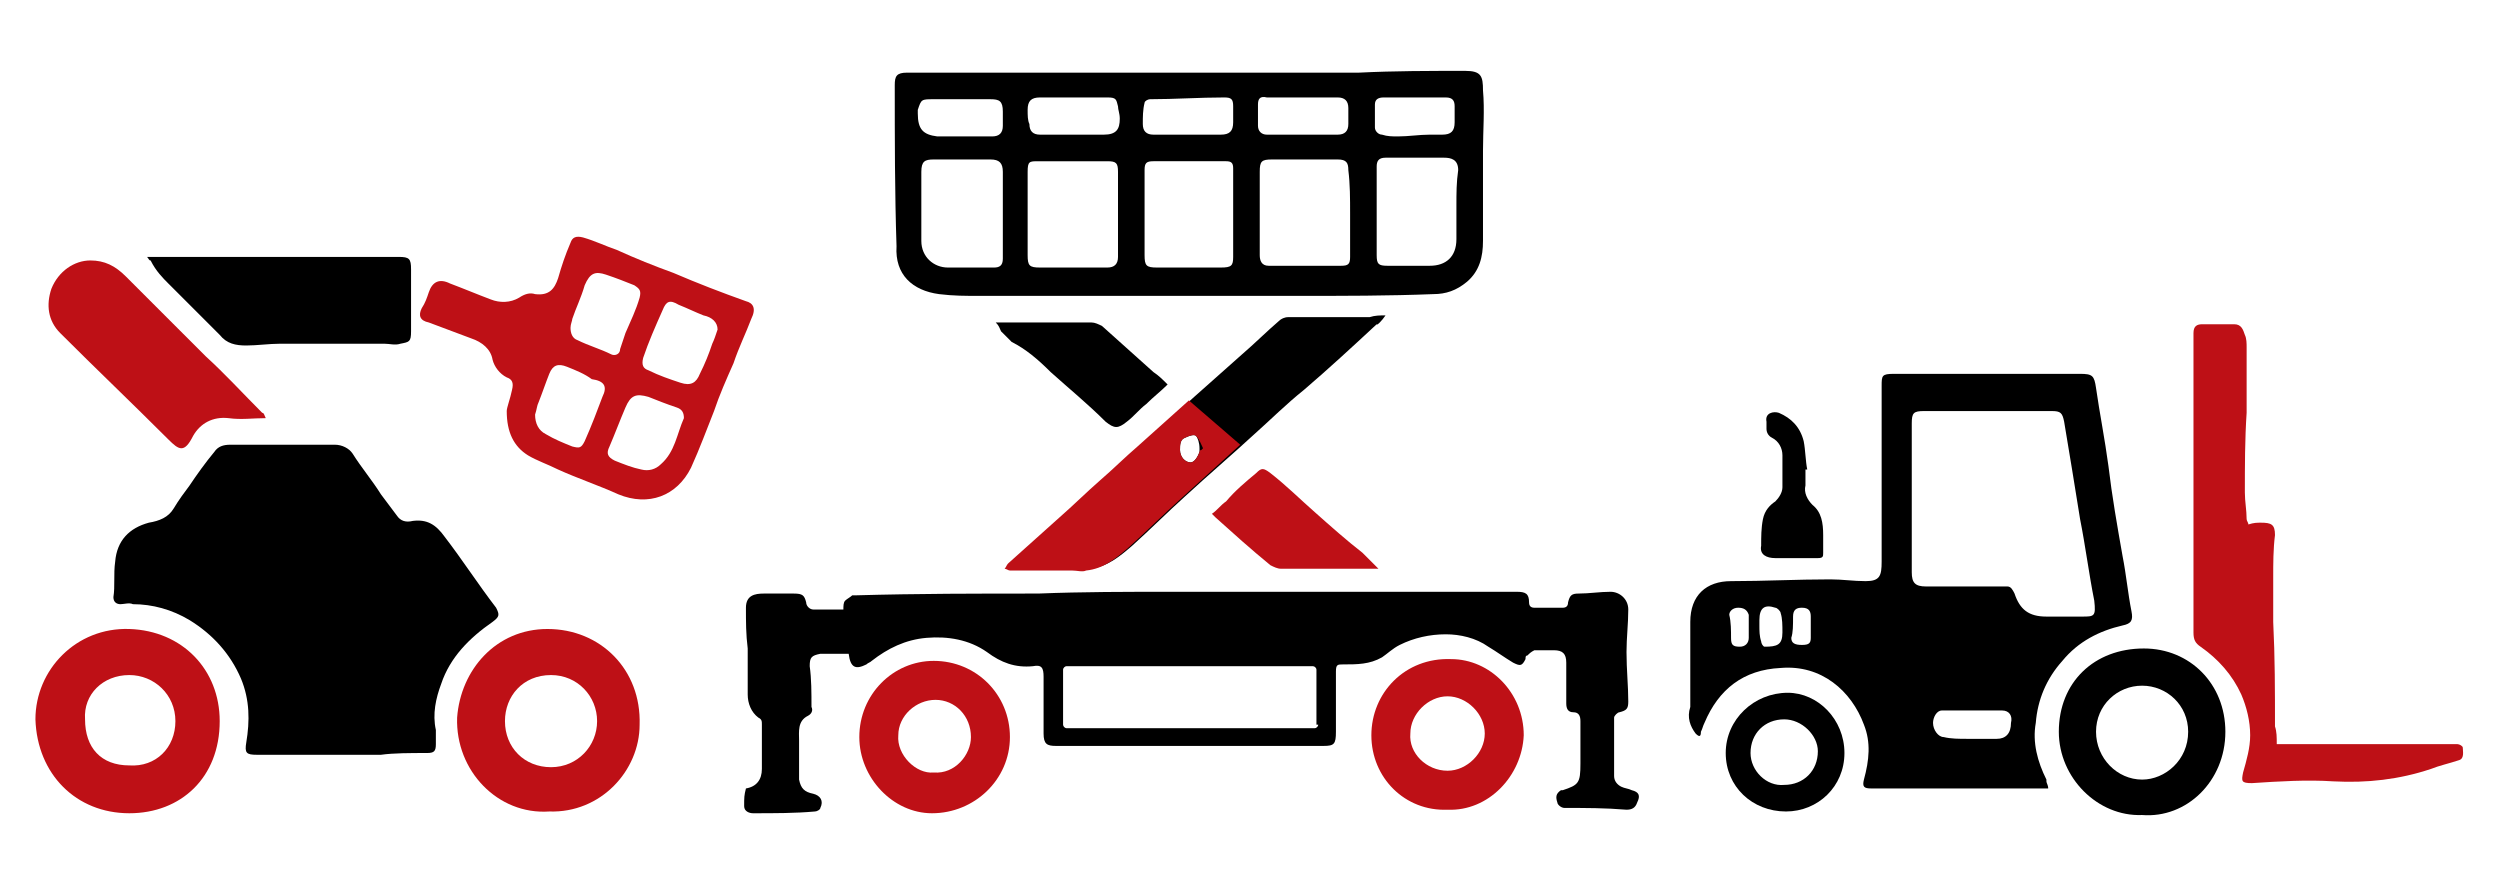
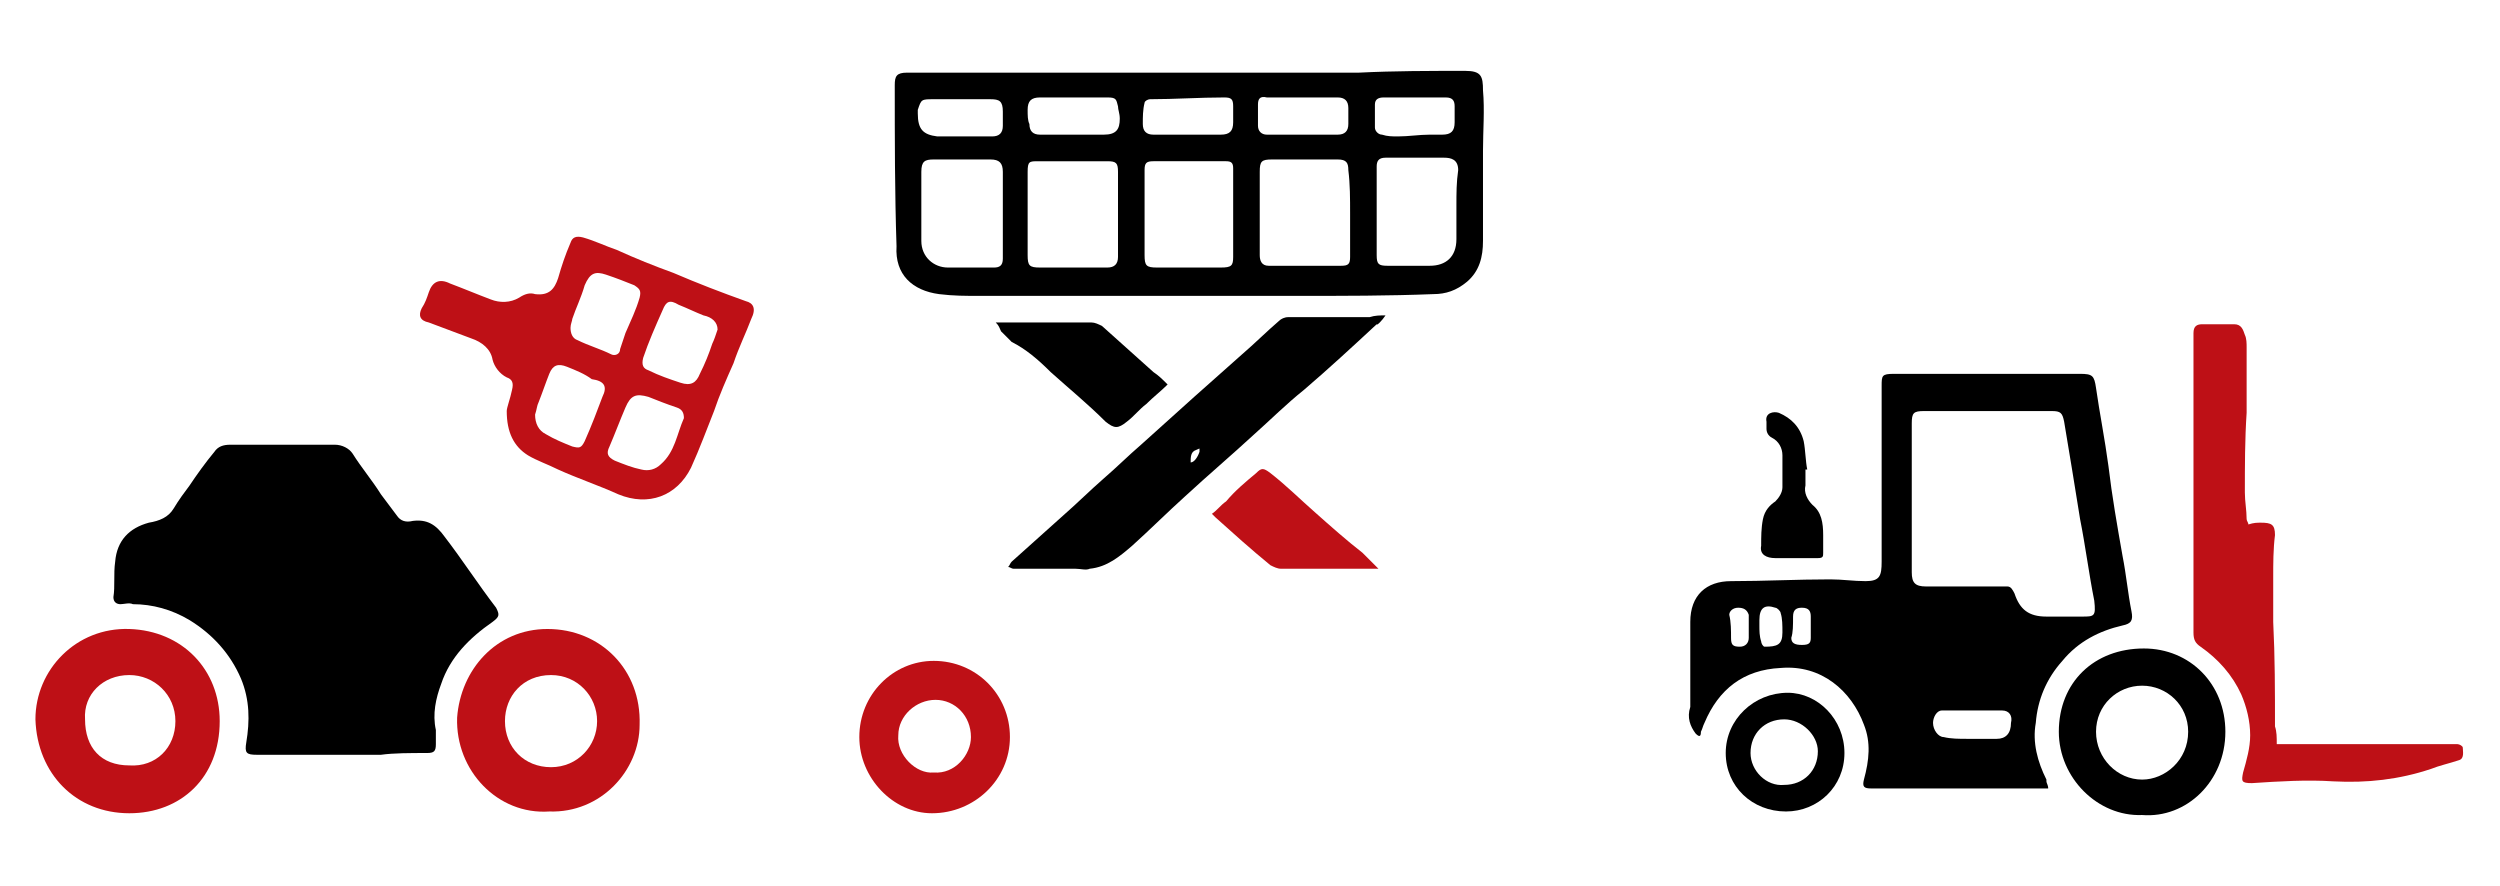
<svg xmlns="http://www.w3.org/2000/svg" version="1.1" id="Capa_1" x="0px" y="0px" viewBox="0 0 141.1 50" style="enable-background:new 0 0 141.1 50;" xml:space="preserve">
  <style type="text/css">
	.st0{fill:#BE1016;}
</style>
  <g>
    <g>
      <path d="M24.1,42.5c0.4,0,0.5-0.1,0.5-0.5c0-0.3,0-0.6,0-0.8c-0.2-0.9,0-1.8,0.3-2.6c0.5-1.5,1.6-2.6,2.9-3.5    c0.4-0.3,0.4-0.4,0.2-0.8c-1-1.3-1.9-2.7-2.9-4c-0.5-0.7-1-1-1.8-0.9c-0.4,0.1-0.7,0-0.9-0.3c-0.3-0.4-0.6-0.8-0.9-1.2    c-0.5-0.8-1.1-1.5-1.6-2.3c-0.2-0.3-0.6-0.5-1-0.5c-2,0-3.9,0-5.9,0c-0.4,0-0.7,0.1-0.9,0.4c-0.5,0.6-1,1.3-1.4,1.9    c-0.3,0.4-0.6,0.8-0.9,1.3c-0.3,0.5-0.8,0.7-1.4,0.8c-1.1,0.3-1.8,1-1.9,2.2c-0.1,0.7,0,1.4-0.1,2c0,0.3,0.2,0.4,0.4,0.4    c0.2,0,0.5-0.1,0.7,0c1.1,0,2.2,0.3,3.2,0.9c1.3,0.8,2.3,1.9,2.9,3.3c0.5,1.2,0.5,2.4,0.3,3.6c-0.1,0.6,0,0.7,0.6,0.7    c1.6,0,3.2,0,4.8,0c0.7,0,1.5,0,2.2,0C22.2,42.5,23.2,42.5,24.1,42.5z" />
      <path d="M95.7,41.4c0.2,0.2,0.3,0.2,0.3-0.1c0.1-0.2,0.1-0.3,0.2-0.5c0.8-1.9,2.2-3,4.3-3.1c2.3-0.2,4,1.3,4.7,3.2    c0.4,1,0.3,2,0,3.1c-0.1,0.4,0,0.5,0.4,0.5c3.2,0,6.4,0,9.6,0c0.1,0,0.2,0,0.4,0c0-0.2-0.1-0.3-0.1-0.4c0,0,0-0.1,0-0.1    c-0.5-1-0.8-2.1-0.6-3.2c0.1-1.3,0.6-2.5,1.5-3.5c0.9-1.1,2.1-1.7,3.4-2c0.5-0.1,0.6-0.3,0.5-0.8c-0.2-1-0.3-2.1-0.5-3.1    c-0.3-1.7-0.6-3.4-0.8-5.1c-0.2-1.5-0.5-3-0.7-4.4c-0.1-0.7-0.2-0.8-0.9-0.8c-3.5,0-7,0-10.5,0c-0.7,0-0.7,0.1-0.7,0.7    c0,3.2,0,6.3,0,9.5c0,0.1,0,0.3,0,0.4c0,0.8-0.1,1.1-0.9,1.1c-0.7,0-1.3-0.1-2-0.1c-1.9,0-3.7,0.1-5.6,0.1c-1.4,0-2.3,0.8-2.3,2.3    c0,1.6,0,3.2,0,4.8C95.2,40.5,95.4,41,95.7,41.4z M112.7,41.7c-0.6,0-1.1,0-1.7,0c-0.4,0-0.9,0-1.3-0.1c-0.3,0-0.6-0.4-0.6-0.8    c0-0.3,0.2-0.7,0.5-0.7c1.1,0,2.3,0,3.4,0c0.4,0,0.6,0.3,0.5,0.7C113.5,41.4,113.2,41.7,112.7,41.7z M107.9,23.9    c0-0.6,0.1-0.7,0.7-0.7c1.2,0,2.4,0,3.6,0c1.2,0,2.4,0,3.6,0c0.5,0,0.6,0.1,0.7,0.6c0.3,1.8,0.6,3.6,0.9,5.5    c0.3,1.5,0.5,3.1,0.8,4.6c0,0,0,0,0,0c0.1,0.9,0,0.9-0.7,0.9c-0.7,0-1.3,0-2,0c-1,0-1.5-0.4-1.8-1.3c-0.1-0.2-0.2-0.4-0.4-0.4    c-0.2,0-0.4,0-0.5,0c-1.4,0-2.8,0-4.1,0c-0.6,0-0.8-0.2-0.8-0.8c0-1.8,0-3.6,0-5.4C107.9,25.8,107.9,24.8,107.9,23.9z M101.2,34.8    c0-0.4,0.2-0.5,0.5-0.5c0.4,0,0.5,0.2,0.5,0.5c0,0.1,0,0.1,0,0.2c0,0.3,0,0.7,0,1c0,0.3-0.1,0.4-0.5,0.4c-0.4,0-0.6-0.1-0.6-0.4    C101.2,35.7,101.2,35.3,101.2,34.8z M99.3,35.3c0-0.1,0-0.2,0-0.3c0-0.7,0.3-0.9,0.9-0.7c0.1,0,0.3,0.2,0.3,0.3    c0.1,0.3,0.1,0.7,0.1,1.1c0,0.7-0.3,0.8-1,0.8c-0.1,0-0.2-0.2-0.2-0.3C99.3,35.9,99.3,35.6,99.3,35.3    C99.3,35.3,99.3,35.3,99.3,35.3z M98.1,34.3c0.3,0,0.5,0.1,0.6,0.4c0,0.2,0,0.5,0,0.7c0,0.2,0,0.4,0,0.6c0,0.3-0.2,0.5-0.5,0.5    c-0.4,0-0.5-0.1-0.5-0.5s0-0.9-0.1-1.3C97.6,34.5,97.8,34.3,98.1,34.3z" />
      <path d="M53,16.6c0.8,0.1,1.5,0.1,2.3,0.1c0.6,0,1.1,0,1.7,0c3.5,0,7,0,10.5,0c1.4,0,2.9,0,4.3,0c0.5,0,0.9,0,1.4,0    c2.6,0,5.2,0,7.7-0.1c0.7,0,1.3-0.2,1.9-0.7c0.7-0.6,0.9-1.4,0.9-2.3c0-1.7,0-3.4,0-5.1c0-1.1,0.1-2.3,0-3.4c0-0.8-0.1-1.1-1-1.1    c-2,0-4,0-6,0.1c-3.8,0-7.6,0-11.3,0c-4.7,0-9.5,0-14.2,0c-0.6,0-0.7,0.2-0.7,0.7c0,3,0,6.1,0.1,9.1C50.5,15.5,51.5,16.4,53,16.6z     M82.2,11.6c0,0.6,0,1.2,0,1.9c0,1-0.6,1.5-1.5,1.5c-0.8,0-1.6,0-2.4,0c-0.5,0-0.6-0.1-0.6-0.6c0-1.7,0-3.3,0-5    c0-0.3,0.1-0.5,0.5-0.5c0.9,0,1.8,0,2.7,0c0.2,0,0.4,0,0.6,0c0.4,0,0.8,0.1,0.8,0.7C82.2,10.3,82.2,10.9,82.2,11.6z M77.6,5.9    c0-0.3,0.2-0.4,0.5-0.4c0.6,0,1.2,0,1.8,0s1.2,0,1.7,0c0.4,0,0.5,0.2,0.5,0.5c0,0.3,0,0.6,0,0.9c0,0.5-0.2,0.7-0.7,0.7    c-0.3,0-0.5,0-0.7,0c-0.6,0-1.2,0.1-1.8,0.1c-0.3,0-0.6,0-0.9-0.1c-0.2,0-0.4-0.2-0.4-0.4C77.6,6.7,77.6,6.3,77.6,5.9z M76.2,12.1    c0,0.8,0,1.6,0,2.4c0,0.4-0.1,0.5-0.5,0.5c-1.1,0-2.3,0-3.4,0c-0.2,0-0.4,0-0.7,0c-0.4,0-0.5-0.3-0.5-0.6c0-0.7,0-1.3,0-2    c0-0.9,0-1.8,0-2.7c0-0.6,0.1-0.7,0.7-0.7c0.8,0,1.6,0,2.4,0C74.6,9,75.1,9,75.5,9c0.5,0,0.6,0.2,0.6,0.6    C76.2,10.4,76.2,11.2,76.2,12.1z M71,5.9c0-0.3,0.1-0.5,0.5-0.4c0.7,0,1.4,0,2,0c0.7,0,1.3,0,2,0c0.4,0,0.6,0.2,0.6,0.6    c0,0.3,0,0.6,0,0.9c0,0.4-0.2,0.6-0.6,0.6c-1.3,0-2.7,0-4,0c-0.3,0-0.5-0.2-0.5-0.5C71,6.7,71,6.3,71,5.9z M68.9,15.1    c-1.2,0-2.4,0-3.6,0c-0.6,0-0.7-0.1-0.7-0.7c0-0.8,0-1.6,0-2.4c0-0.8,0-1.6,0-2.4c0-0.4,0.1-0.5,0.5-0.5c1.4,0,2.7,0,4.1,0    c0.3,0,0.4,0.1,0.4,0.4c0,0,0,0,0,0.1c0,1.6,0,3.3,0,4.9C69.6,15,69.5,15.1,68.9,15.1z M64.6,5.8c0-0.1,0.2-0.2,0.3-0.2    c1.4,0,2.8-0.1,4.2-0.1c0.4,0,0.5,0.1,0.5,0.5c0,0.3,0,0.6,0,0.9c0,0.5-0.2,0.7-0.7,0.7c-0.6,0-1.1,0-1.7,0c0,0,0,0,0,0    c-0.7,0-1.4,0-2.1,0c-0.4,0-0.6-0.2-0.6-0.6C64.5,6.6,64.5,6.2,64.6,5.8z M63.1,12.1c0,0.8,0,1.6,0,2.4c0,0.4-0.2,0.6-0.6,0.6    c-1.3,0-2.5,0-3.8,0c-0.6,0-0.7-0.1-0.7-0.7c0-1.6,0-3.1,0-4.7c0-0.6,0.1-0.6,0.6-0.6c1.3,0,2.6,0,3.9,0c0.5,0,0.6,0.1,0.6,0.6    C63.1,10.5,63.1,11.3,63.1,12.1L63.1,12.1z M58,6.2c0-0.5,0.2-0.7,0.7-0.7c0.6,0,1.3,0,1.9,0c0.6,0,1.2,0,1.9,0    c0.5,0,0.5,0.1,0.6,0.5c0,0.2,0.1,0.4,0.1,0.7c0,0.6-0.2,0.9-0.9,0.9c-1,0-1.9,0-2.9,0c-0.2,0-0.5,0-0.7,0c-0.4,0-0.6-0.2-0.6-0.6    C58,6.8,58,6.5,58,6.2z M56.6,14.6c0,0.4-0.2,0.5-0.5,0.5c-0.9,0-1.7,0-2.6,0c-0.8,0-1.5-0.6-1.5-1.5c0-1.3,0-2.6,0-3.9    c0-0.6,0.2-0.7,0.7-0.7c0.7,0,1.3,0,2,0c0.4,0,0.8,0,1.2,0c0.5,0,0.7,0.2,0.7,0.7c0,0.8,0,1.6,0,2.4C56.6,13,56.6,13.8,56.6,14.6z     M51.8,6.4c0-0.1,0-0.1,0-0.2C52,5.6,52,5.6,52.7,5.6c1.1,0,2.1,0,3.2,0c0.5,0,0.7,0.1,0.7,0.7c0,0.3,0,0.5,0,0.8    c0,0.4-0.2,0.6-0.6,0.6c-0.6,0-1.1,0-1.7,0c0,0,0,0,0,0c-0.5,0-0.9,0-1.4,0C52.1,7.6,51.8,7.3,51.8,6.4z" />
      <path class="st0" d="M42.1,17c-1.4-0.5-2.7-1-4.1-1.6c-1.1-0.4-2.1-0.8-3.2-1.3c-0.6-0.2-1.2-0.5-1.9-0.7c-0.4-0.1-0.6,0-0.7,0.3    c-0.3,0.7-0.5,1.3-0.7,2c-0.2,0.6-0.5,1-1.3,0.9c-0.3-0.1-0.6,0-0.9,0.2c-0.5,0.3-1.1,0.3-1.6,0.1c-0.8-0.3-1.5-0.6-2.3-0.9    c-0.6-0.3-1-0.1-1.2,0.5c-0.1,0.3-0.2,0.6-0.4,0.9c-0.2,0.4-0.1,0.7,0.4,0.8c0.8,0.3,1.6,0.6,2.4,0.9c0.6,0.2,1.1,0.6,1.2,1.2    c0.1,0.4,0.4,0.8,0.8,1c0.3,0.1,0.4,0.3,0.3,0.7c-0.1,0.5-0.3,1-0.3,1.2c0,1.2,0.4,2,1.2,2.5c0.5,0.3,1.1,0.5,1.7,0.8    c1.1,0.5,2.3,0.9,3.4,1.4c1.7,0.7,3.3,0.1,4.1-1.5c0.5-1.1,0.9-2.2,1.3-3.2c0.3-0.9,0.7-1.8,1.1-2.7c0.3-0.9,0.7-1.7,1-2.5    C42.7,17.4,42.5,17.1,42.1,17z M32.3,18c0.2-0.6,0.5-1.2,0.7-1.9c0.3-0.7,0.6-0.8,1.2-0.6c0.6,0.2,1.1,0.4,1.6,0.6    c0.3,0.2,0.4,0.3,0.3,0.7c-0.2,0.7-0.5,1.3-0.8,2c-0.1,0.3-0.2,0.6-0.3,0.9C35,20,34.7,20.1,34.5,20c-0.6-0.3-1.3-0.5-1.9-0.8    c-0.3-0.1-0.4-0.4-0.4-0.7C32.2,18.3,32.3,18.1,32.3,18z M34,22.4c-0.3,0.8-0.6,1.6-1,2.5c-0.2,0.4-0.3,0.4-0.7,0.3    c-0.5-0.2-1-0.4-1.5-0.7c-0.4-0.2-0.6-0.6-0.6-1.1c0.1-0.3,0.1-0.5,0.2-0.7c0.2-0.5,0.4-1.1,0.6-1.6c0.2-0.5,0.5-0.6,1-0.4    c0.5,0.2,1,0.4,1.4,0.7C34.1,21.5,34.3,21.8,34,22.4z M37.3,26.2c-0.3,0.3-0.7,0.4-1.1,0.3c-0.5-0.1-1-0.3-1.5-0.5    c-0.4-0.2-0.5-0.4-0.3-0.8c0.3-0.7,0.6-1.5,0.9-2.2c0.3-0.7,0.6-0.8,1.3-0.6c0.5,0.2,1,0.4,1.6,0.6c0.3,0.1,0.4,0.3,0.4,0.6    C38.2,24.5,38.1,25.5,37.3,26.2z M40.5,18.6c-0.1,0.3-0.2,0.6-0.3,0.8c-0.2,0.6-0.4,1.1-0.7,1.7c-0.2,0.5-0.5,0.7-1.1,0.5    c-0.6-0.2-1.2-0.4-1.8-0.7c-0.3-0.1-0.4-0.3-0.3-0.7c0.3-0.9,0.7-1.8,1.1-2.7c0.2-0.5,0.4-0.6,0.9-0.3c0.5,0.2,0.9,0.4,1.4,0.6    C40.2,17.9,40.5,18.2,40.5,18.6z" />
      <path class="st0" d="M131.7,44.1c1.9,0.1,3.7-0.1,5.5-0.7c0.5-0.2,1-0.3,1.6-0.5c0.3-0.1,0.2-0.5,0.2-0.7c0-0.1-0.2-0.2-0.3-0.2    c-0.4,0-0.8,0-1.1,0c-2.9,0-5.8,0-8.7,0c-0.1,0-0.3,0-0.4,0c0-0.4,0-0.7-0.1-1c0-2,0-3.9-0.1-5.9c0-0.8,0-1.7,0-2.5    c0-0.8,0-1.6,0.1-2.4c0-0.6-0.2-0.7-0.8-0.7c-0.2,0-0.4,0-0.7,0.1c0-0.1-0.1-0.2-0.1-0.3c0-0.5-0.1-1-0.1-1.5c0-1.5,0-3,0.1-4.5    c0-1.2,0-2.5,0-3.7c0-0.2,0-0.5-0.1-0.7c-0.1-0.3-0.2-0.6-0.6-0.6c-0.6,0-1.2,0-1.8,0c-0.3,0-0.5,0.1-0.5,0.5c0,0.4,0,0.7,0,1.1    c0,5.3,0,10.5,0,15.8c0,0.4,0.1,0.6,0.4,0.8c1,0.7,1.8,1.6,2.3,2.7c0.3,0.7,0.5,1.5,0.5,2.3c0,0.7-0.2,1.4-0.4,2.1    c-0.1,0.5-0.1,0.6,0.5,0.6C128.6,44.1,130.2,44,131.7,44.1z" />
-       <path d="M78.2,17.8c-0.3,0-0.6,0-0.9,0.1c-1.5,0-3,0-4.6,0c-0.2,0-0.4,0.1-0.5,0.2c-0.7,0.6-1.4,1.3-2.1,1.9    c-0.9,0.8-1.8,1.6-2.7,2.4c-1,0.9-2,1.8-3,2.7c-0.7,0.6-1.4,1.3-2.1,1.9c-0.8,0.7-1.5,1.4-2.3,2.1c-1,0.9-2,1.8-2.9,2.6    c-0.1,0.1-0.1,0.2-0.2,0.3c0.1,0,0.2,0.1,0.3,0.1c1.2,0,2.4,0,3.5,0c0.3,0,0.6,0.1,0.8,0c1-0.1,1.7-0.7,2.4-1.3c1-0.9,2-1.9,3-2.8    c1.3-1.2,2.6-2.3,3.9-3.5c0.9-0.8,1.8-1.7,2.8-2.5c1.4-1.2,2.7-2.4,4.1-3.7C77.7,18.4,78,18.1,78.2,17.8    C78.2,17.9,78.2,17.9,78.2,17.8z M67.7,25.3c0,0.1,0,0.1,0,0.2c-0.1,0.3-0.3,0.6-0.5,0.6c-0.3,0-0.6-0.3-0.6-0.7    c0-0.3,0-0.6,0.3-0.7c0.2-0.1,0.5-0.2,0.6-0.1C67.6,24.7,67.7,25,67.7,25.3C67.8,25.3,67.7,25.3,67.7,25.3z" />
+       <path d="M78.2,17.8c-0.3,0-0.6,0-0.9,0.1c-1.5,0-3,0-4.6,0c-0.2,0-0.4,0.1-0.5,0.2c-0.7,0.6-1.4,1.3-2.1,1.9    c-0.9,0.8-1.8,1.6-2.7,2.4c-1,0.9-2,1.8-3,2.7c-0.7,0.6-1.4,1.3-2.1,1.9c-0.8,0.7-1.5,1.4-2.3,2.1c-1,0.9-2,1.8-2.9,2.6    c-0.1,0.1-0.1,0.2-0.2,0.3c0.1,0,0.2,0.1,0.3,0.1c1.2,0,2.4,0,3.5,0c0.3,0,0.6,0.1,0.8,0c1-0.1,1.7-0.7,2.4-1.3c1-0.9,2-1.9,3-2.8    c1.3-1.2,2.6-2.3,3.9-3.5c0.9-0.8,1.8-1.7,2.8-2.5c1.4-1.2,2.7-2.4,4.1-3.7C77.7,18.4,78,18.1,78.2,17.8    C78.2,17.9,78.2,17.9,78.2,17.8z M67.7,25.3c0,0.1,0,0.1,0,0.2c-0.1,0.3-0.3,0.6-0.5,0.6c0-0.3,0-0.6,0.3-0.7c0.2-0.1,0.5-0.2,0.6-0.1C67.6,24.7,67.7,25,67.7,25.3C67.8,25.3,67.7,25.3,67.7,25.3z" />
      <path class="st0" d="M25.8,40.5c-0.1,3,2.3,5.5,5.2,5.3c2.9,0.1,5.1-2.3,5.1-4.9c0.1-3.1-2.2-5.4-5.2-5.4    C28,35.5,26,37.8,25.8,40.5z M31.1,38.1c1.5,0,2.6,1.2,2.6,2.6c0,1.4-1.1,2.6-2.6,2.6c-1.5,0-2.6-1.1-2.6-2.6    C28.5,39.3,29.5,38.1,31.1,38.1z" />
      <path class="st0" d="M7.3,45.9c2.9,0,5.1-2,5.1-5.2c0-2.9-2.1-5.1-5.1-5.2c-3-0.1-5.3,2.3-5.3,5.1C2.1,43.7,4.3,45.9,7.3,45.9z     M7.3,38.1c1.4,0,2.6,1.1,2.6,2.6c0,1.5-1.1,2.6-2.6,2.5c-1.6,0-2.5-1-2.5-2.6C4.7,39.2,5.8,38.1,7.3,38.1z" />
-       <path d="M9.5,16c1,1,1.9,1.9,2.9,2.9c0.4,0.5,0.9,0.6,1.5,0.6c0.6,0,1.3-0.1,1.9-0.1c2,0,4,0,5.9,0c0.3,0,0.6,0.1,0.9,0    c0.5-0.1,0.6-0.1,0.6-0.7c0-1.2,0-2.3,0-3.5c0-0.6-0.1-0.7-0.7-0.7c-4.6,0-9.2,0-13.8,0c-0.1,0-0.2,0-0.4,0    c0.1,0.1,0.1,0.2,0.2,0.2C8.8,15.3,9.2,15.7,9.5,16z" />
-       <path class="st0" d="M9.5,24.8c0.6,0.6,0.9,0.8,1.4-0.2c0.4-0.7,1.1-1.1,2-1c0.7,0.1,1.4,0,2.1,0c-0.1-0.2-0.1-0.3-0.2-0.3    c-1.1-1.1-2.1-2.2-3.2-3.2c-1.5-1.5-3-3-4.5-4.5c-0.6-0.6-1.2-0.9-2-0.9c-0.9,0-1.8,0.6-2.2,1.6c-0.3,0.9-0.2,1.8,0.5,2.5    C5.4,20.8,7.5,22.8,9.5,24.8z" />
      <path d="M125.6,41.3c0-2.7-2-4.7-4.6-4.7c-2.8,0-4.8,1.9-4.8,4.7c0,2.6,2.2,4.8,4.7,4.7C123.4,46.2,125.6,44.1,125.6,41.3z     M120.9,44c-1.4,0-2.6-1.2-2.6-2.7c0-1.5,1.2-2.6,2.6-2.6c1.4,0,2.6,1.1,2.6,2.6C123.5,42.9,122.2,44,120.9,44z" />
-       <path class="st0" d="M81.9,37.2c-2.6-0.1-4.5,1.9-4.5,4.3c0,2.4,1.9,4.3,4.3,4.2c2.3,0.1,4.2-1.9,4.3-4.2    C86,39.1,84.1,37.2,81.9,37.2z M81.7,43.5c-1.2,0-2.2-1-2.1-2.1c0-1.1,1-2.1,2.1-2.1c1.1,0,2.1,1,2.1,2.1    C83.8,42.5,82.8,43.5,81.7,43.5z" />
      <path class="st0" d="M57,41.6c0-2.4-1.9-4.3-4.3-4.3c-2.3,0-4.2,1.9-4.2,4.3c0,2.3,1.9,4.3,4.1,4.3C55,45.9,57,44,57,41.6z     M52.7,43.6c-1,0.1-2.1-1-2-2.1c0-1.1,1-2,2.1-2c1.1,0,2,0.9,2,2.1C54.8,42.6,53.9,43.7,52.7,43.6z" />
      <path d="M59.3,21c1,0.9,2.1,1.8,3.1,2.8c0.5,0.4,0.7,0.4,1.2,0c0.4-0.3,0.7-0.7,1.1-1c0.4-0.4,0.8-0.7,1.2-1.1    c-0.3-0.3-0.5-0.5-0.8-0.7c-1-0.9-1.9-1.7-2.9-2.6c-0.2-0.1-0.4-0.2-0.6-0.2c-1.7,0-3.3,0-5,0c-0.1,0-0.2,0-0.4,0    c0.2,0.2,0.2,0.3,0.3,0.5c0.2,0.2,0.4,0.4,0.6,0.6C57.9,19.7,58.6,20.3,59.3,21z" />
      <path class="st0" d="M74.2,28.9c-0.8-0.7-1.6-1.5-2.5-2.2c-0.4-0.3-0.5-0.3-0.8,0c-0.6,0.5-1.2,1-1.7,1.6    c-0.3,0.2-0.5,0.5-0.8,0.7c0.1,0.1,0.2,0.2,0.2,0.2c1,0.9,2,1.8,3.1,2.7c0.2,0.1,0.4,0.2,0.6,0.2c1.7,0,3.5,0,5.2,0    c0.1,0,0.2,0,0.3,0c-0.3-0.3-0.6-0.6-0.9-0.9C76,30.5,75.1,29.7,74.2,28.9z" />
      <path d="M104.1,42.5c0-1.9-1.5-3.4-3.2-3.4c-1.9,0-3.5,1.5-3.5,3.4c0,1.9,1.5,3.3,3.4,3.3C102.6,45.8,104.1,44.4,104.1,42.5z     M98.8,42.5c0-1.1,0.8-1.9,1.9-1.9c1,0,1.9,0.9,1.9,1.8c0,1.1-0.8,1.9-1.9,1.9C99.7,44.4,98.8,43.5,98.8,42.5z" />
      <path d="M100.2,31.5c0.8,0,1.6,0,2.4,0c0.3,0,0.3-0.1,0.3-0.3c0-0.3,0-0.7,0-1c0-0.7-0.1-1.3-0.6-1.7c-0.3-0.3-0.5-0.7-0.4-1.1    c0-0.3,0-0.6,0-0.9c0,0,0,0,0.1,0c-0.1-0.5-0.1-1.1-0.2-1.6c-0.2-0.8-0.7-1.3-1.4-1.6c-0.3-0.1-0.8,0-0.7,0.5c0,0.1,0,0.3,0,0.4    c0,0.2,0.1,0.4,0.3,0.5c0.4,0.2,0.6,0.6,0.6,1c0,0.6,0,1.2,0,1.8c0,0.3-0.2,0.6-0.4,0.8c-0.3,0.2-0.6,0.5-0.7,1    c-0.1,0.5-0.1,1-0.1,1.5C99.3,31.3,99.7,31.5,100.2,31.5z" />
-       <path d="M92.1,44.6c-0.2-0.1-0.4-0.1-0.6-0.2c-0.2-0.1-0.4-0.3-0.4-0.6c0-1.1,0-2.2,0-3.3c0-0.1,0.2-0.3,0.3-0.3    c0.4-0.1,0.5-0.2,0.5-0.6c0-0.9-0.1-1.8-0.1-2.8c0-0.8,0.1-1.6,0.1-2.4c0-0.6-0.5-1-1-1c-0.6,0-1.2,0.1-1.8,0.1    c-0.4,0-0.5,0.1-0.6,0.5c0,0.2-0.1,0.3-0.3,0.3c-0.5,0-1,0-1.6,0c-0.2,0-0.3-0.1-0.3-0.3c0-0.5-0.2-0.6-0.7-0.6    c-0.1,0-0.2,0-0.4,0c-4.4,0-8.8,0-13.2,0c-2,0-4,0-5.9,0c-2.5,0-5,0-7.5,0.1c-3.4,0-6.8,0-10.3,0.1c-0.1,0-0.2,0-0.2,0    c-0.1,0.1-0.3,0.2-0.4,0.3c-0.1,0.1-0.1,0.3-0.1,0.5c-0.6,0-1.1,0-1.7,0c-0.2,0-0.4-0.2-0.4-0.4c-0.1-0.4-0.2-0.5-0.7-0.5    c-0.5,0-1.1,0-1.7,0c-0.5,0-1,0.1-1,0.8c0,0.8,0,1.5,0.1,2.3c0,0.9,0,1.7,0,2.6c0,0.5,0.2,1,0.6,1.3c0.2,0.1,0.2,0.2,0.2,0.4    c0,0.9,0,1.7,0,2.5c0,0.6-0.3,1-0.9,1.1C42,44.9,42,45,42,45.5c0,0.3,0.3,0.4,0.5,0.4c1.2,0,2.4,0,3.5-0.1c0.1,0,0.3-0.1,0.3-0.2    c0.2-0.4,0-0.7-0.4-0.8c-0.5-0.1-0.7-0.3-0.8-0.8c0-0.4,0-0.8,0-1.1c0-0.4,0-0.8,0-1.1c0-0.5-0.1-1.1,0.5-1.4    c0.2-0.1,0.3-0.3,0.2-0.5c0-0.8,0-1.6-0.1-2.3c0-0.5,0.1-0.6,0.6-0.7c0.5,0,1.1,0,1.6,0c0.1,0.8,0.4,0.9,1,0.6    c0.1-0.1,0.2-0.1,0.3-0.2c0.9-0.7,1.9-1.2,3.1-1.3c1.2-0.1,2.4,0.1,3.4,0.8c0.8,0.6,1.6,0.9,2.6,0.8c0.5-0.1,0.6,0.1,0.6,0.6    c0,1.1,0,2.2,0,3.2c0,0.6,0.2,0.7,0.7,0.7c2,0,4,0,6,0c3,0,6.1,0,9.1,0c0.6,0,0.7-0.1,0.7-0.8c0-1.1,0-2.3,0-3.4    c0-0.4,0.1-0.4,0.4-0.4c0.8,0,1.5,0,2.2-0.4c0.3-0.2,0.6-0.5,1-0.7c0.8-0.4,1.7-0.6,2.6-0.6c0.8,0,1.7,0.2,2.4,0.7    c0.5,0.3,0.9,0.6,1.4,0.9c0.4,0.2,0.5,0.2,0.7-0.2c0-0.1,0-0.2,0.1-0.2c0.1-0.1,0.2-0.2,0.4-0.3c0.4,0,0.8,0,1.1,0    c0.5,0,0.7,0.2,0.7,0.7c0,0.8,0,1.6,0,2.3c0,0.3,0.1,0.5,0.4,0.5c0.3,0,0.4,0.2,0.4,0.5c0,0.8,0,1.6,0,2.4c0,1.1-0.1,1.2-1,1.5    c0,0-0.1,0-0.1,0c-0.3,0.2-0.3,0.4-0.2,0.7c0,0.1,0.2,0.3,0.4,0.3c1.2,0,2.3,0,3.5,0.1c0.3,0,0.5-0.1,0.6-0.4    C92.6,44.9,92.5,44.7,92.1,44.6z M74.4,40.9c0,0.1-0.1,0.2-0.2,0.2H60.2c-0.1,0-0.2-0.1-0.2-0.2v-3.1c0-0.1,0.1-0.2,0.2-0.2h13.9    c0.1,0,0.2,0.1,0.2,0.2V40.9L74.4,40.9z" />
    </g>
    <g>
-       <path class="st0" d="M67.1,22.6c-1,0.9-1.9,1.7-2.9,2.6c-0.7,0.6-1.4,1.3-2.1,1.9c-0.8,0.7-1.5,1.4-2.3,2.1c-1,0.9-2,1.8-2.9,2.6    c-0.1,0.1-0.1,0.2-0.2,0.3c0.1,0,0.2,0.1,0.3,0.1c1.2,0,2.4,0,3.5,0c0.3,0,0.6,0.1,0.8,0c1-0.1,1.7-0.7,2.4-1.3c1-0.9,2-1.9,3-2.8    c1.1-1,2.2-2,3.3-3L67.1,22.6z M67.7,25.5c-0.1,0.3-0.3,0.6-0.5,0.6c-0.3,0-0.6-0.3-0.6-0.7c0-0.3,0-0.6,0.3-0.7    c0.2-0.1,0.5-0.2,0.6-0.1c0.2,0.2,0.3,0.5,0.4,0.7c0,0,0,0-0.1,0.1C67.7,25.4,67.7,25.5,67.7,25.5z" />
-     </g>
+       </g>
  </g>
</svg>